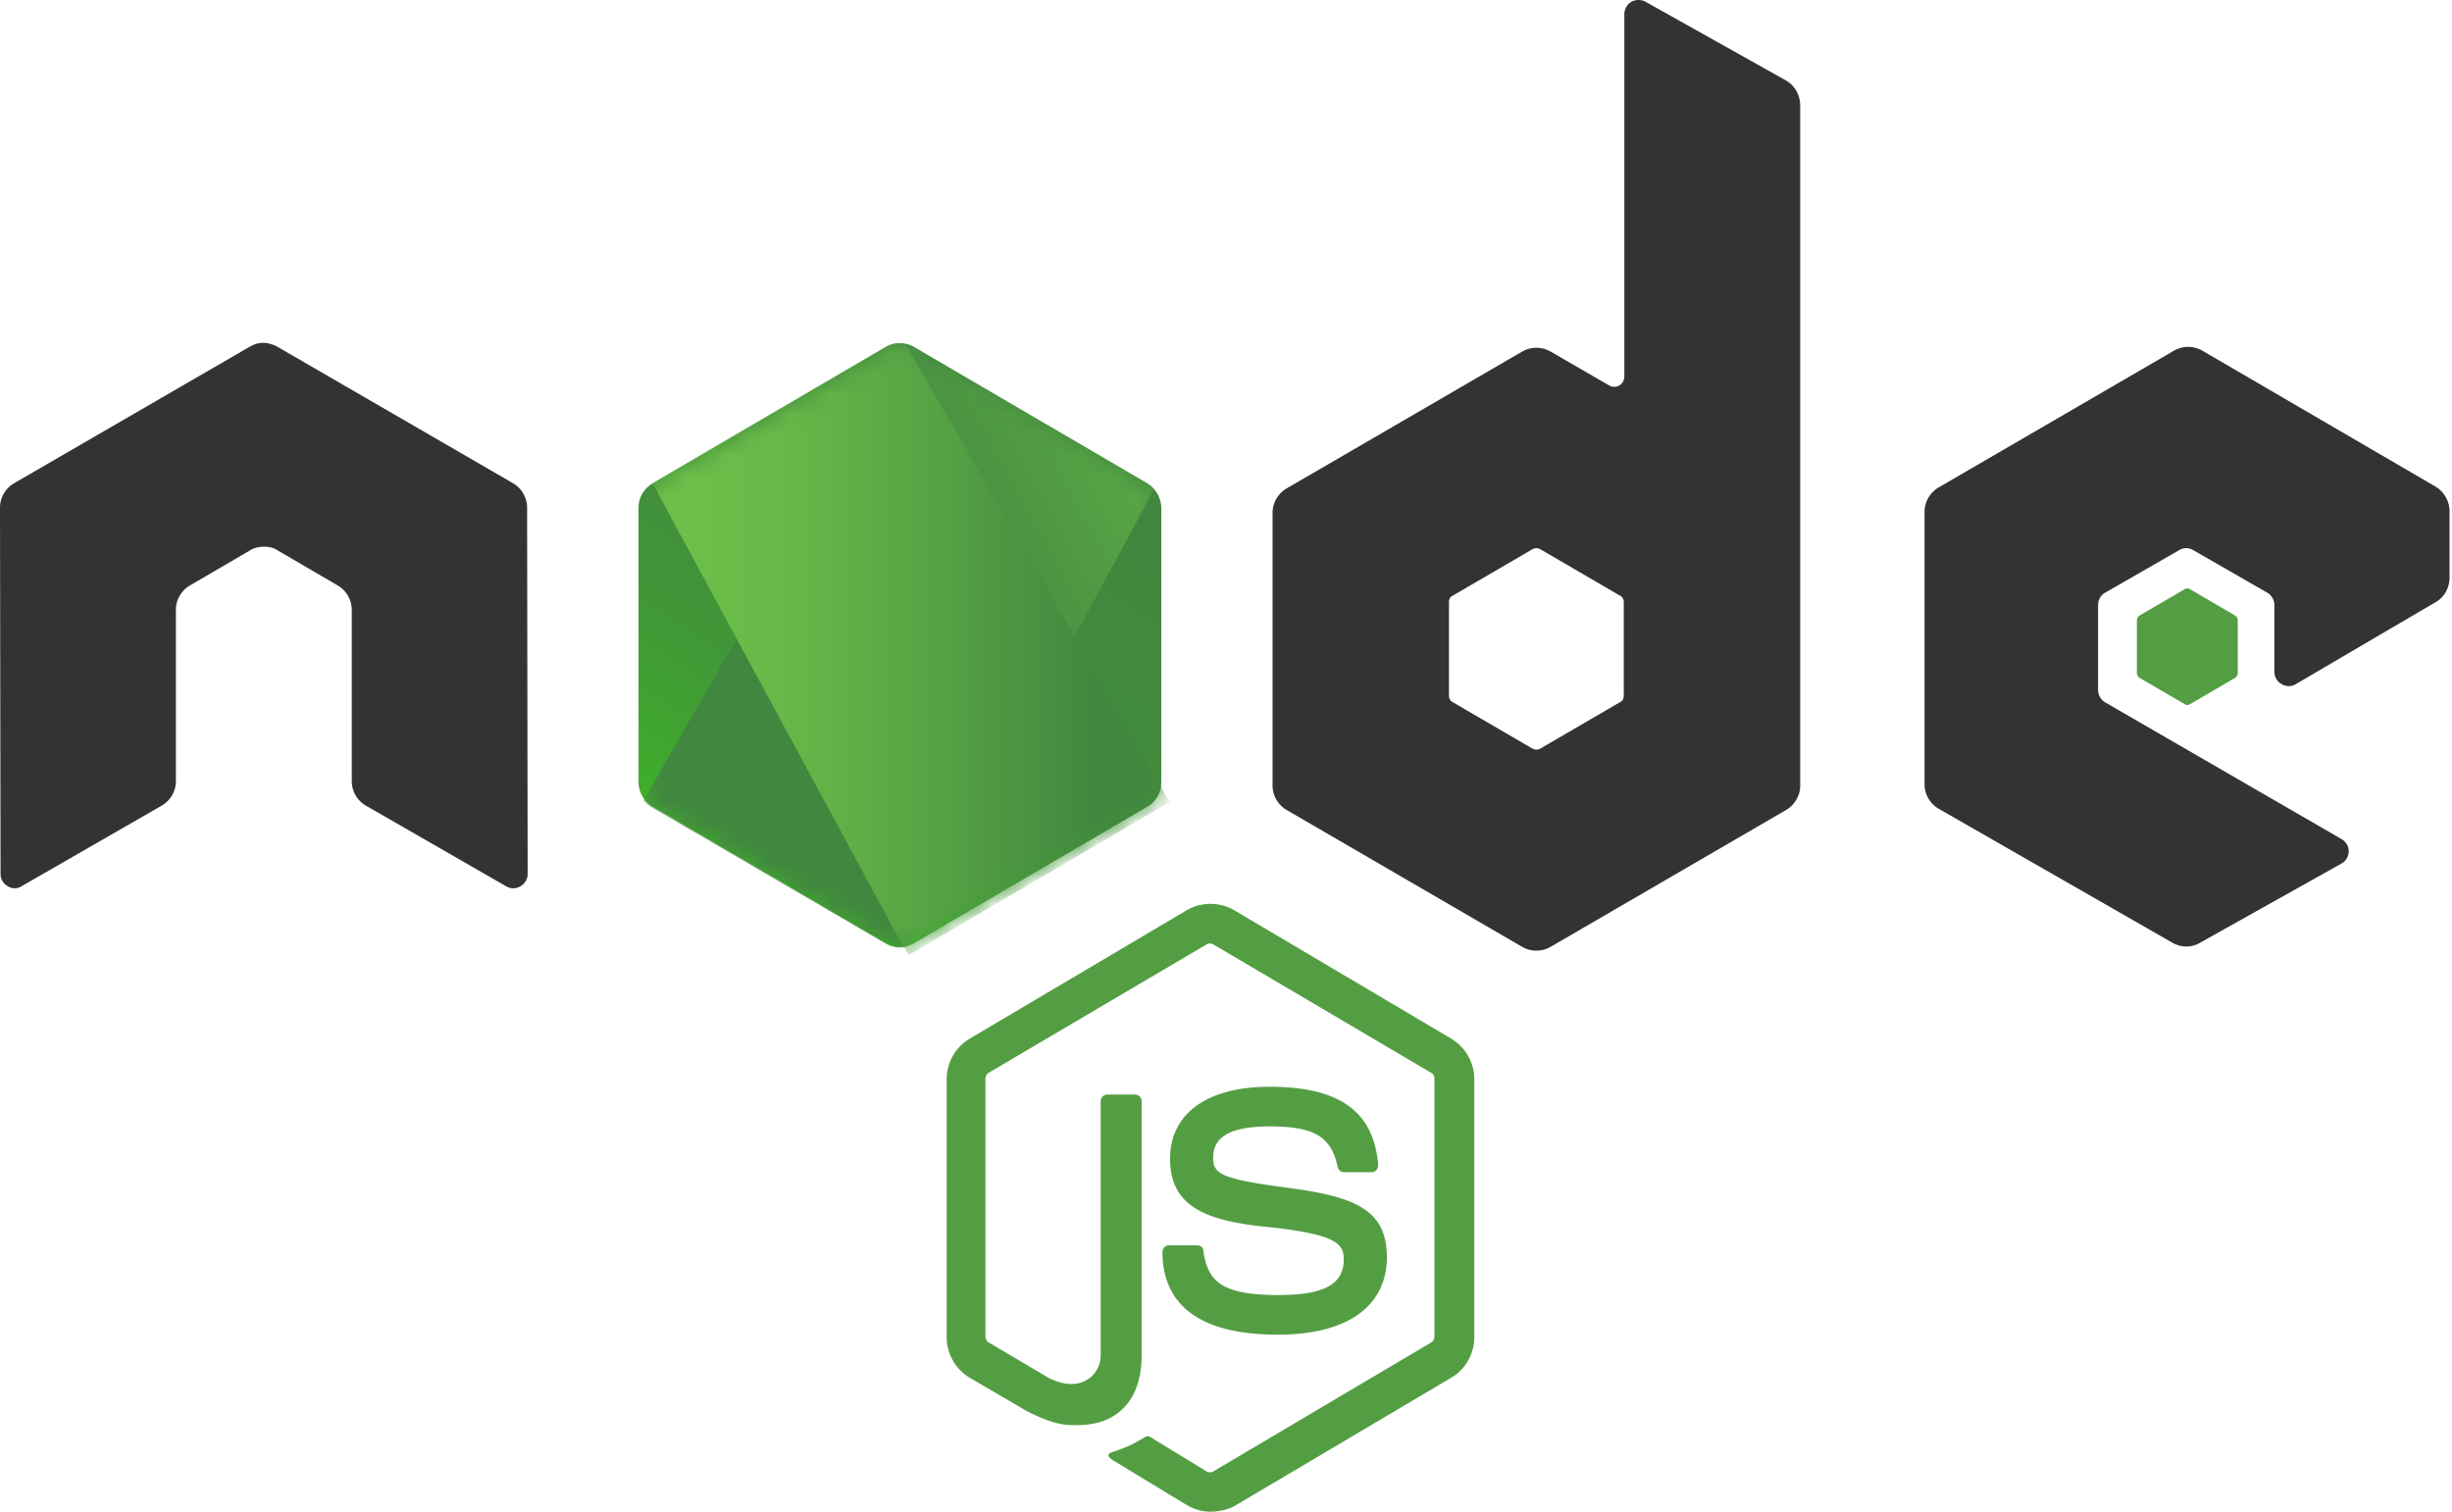
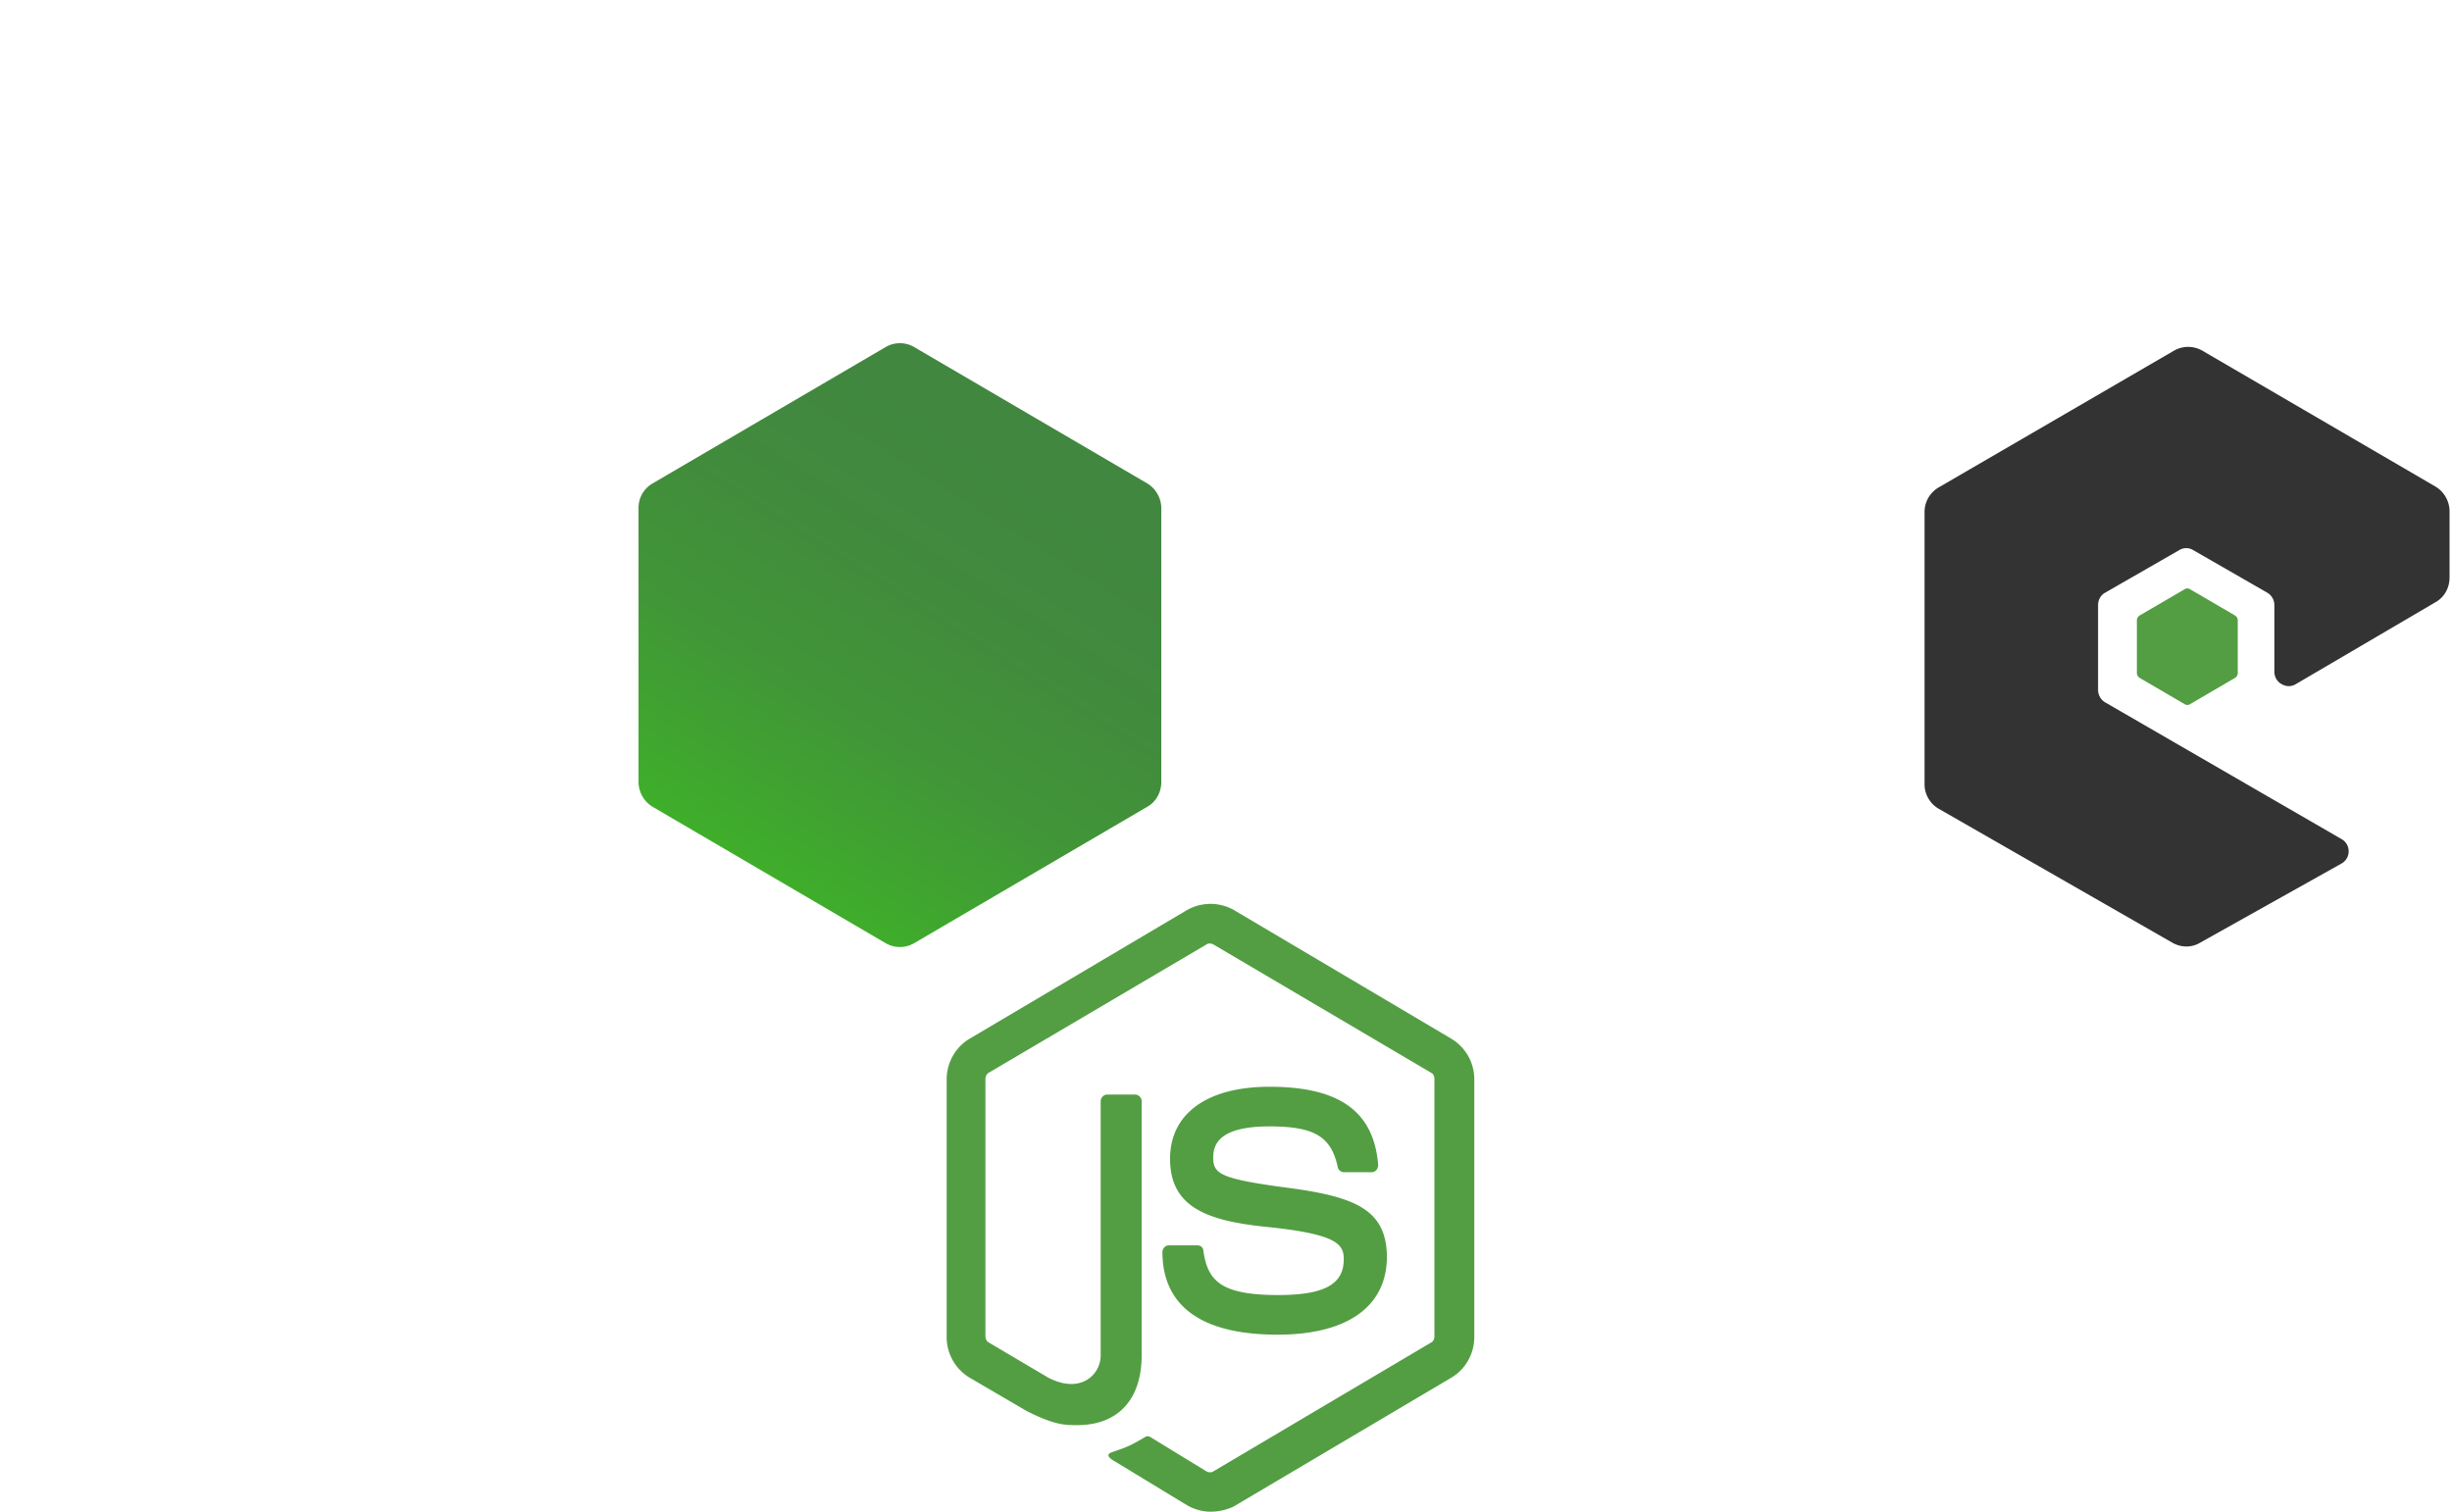
<svg xmlns="http://www.w3.org/2000/svg" xmlns:xlink="http://www.w3.org/1999/xlink" width="120" height="74" viewBox="0 0 120 74">
  <defs>
    <linearGradient id="a" x1="67.692%" x2="28.428%" y1="17.487%" y2="89.755%">
      <stop offset="0%" stop-color="#41873F" />
      <stop offset="32.88%" stop-color="#418B3D" />
      <stop offset="63.52%" stop-color="#419637" />
      <stop offset="93.19%" stop-color="#3FA92D" />
      <stop offset="100%" stop-color="#3FAE2A" />
    </linearGradient>
-     <path id="b" d="M13.593.202a1.382 1.382 0 0 0-1.384 0L.787 6.887a1.378 1.378 0 0 0-.678 1.21v13.397c0 .496.27.963.678 1.21l11.422 6.686c.434.247.95.247 1.384 0l11.422-6.685c.435-.248.679-.715.679-1.21V8.096c0-.495-.272-.963-.679-1.21L13.593.202z" />
    <linearGradient id="d" x1="43.46%" x2="156.266%" y1="55.169%" y2="-18.306%">
      <stop offset="13.76%" stop-color="#41873F" />
      <stop offset="40.32%" stop-color="#54A044" />
      <stop offset="71.36%" stop-color="#66B848" />
      <stop offset="90.81%" stop-color="#6CC04A" />
    </linearGradient>
-     <path id="e" d="M13.593.202a1.382 1.382 0 0 0-1.384 0L.787 6.887a1.378 1.378 0 0 0-.678 1.21v13.397c0 .496.27.963.678 1.21l11.422 6.686c.434.247.95.247 1.384 0l11.422-6.685c.435-.248.679-.715.679-1.21V8.096c0-.495-.272-.963-.679-1.21L13.593.202z" />
    <linearGradient id="g" x1="-4413.77%" x2="5327.93%" y1="13.43%" y2="13.43%">
      <stop offset="9.192%" stop-color="#6CC04A" />
      <stop offset="28.64%" stop-color="#66B848" />
      <stop offset="59.68%" stop-color="#54A044" />
      <stop offset="86.24%" stop-color="#41873F" />
    </linearGradient>
    <linearGradient id="h" x1="-4.389%" x2="101.499%" y1="49.997%" y2="49.997%">
      <stop offset="9.192%" stop-color="#6CC04A" />
      <stop offset="28.64%" stop-color="#66B848" />
      <stop offset="59.68%" stop-color="#54A044" />
      <stop offset="86.24%" stop-color="#41873F" />
    </linearGradient>
    <linearGradient id="i" x1="-9713.77%" x2="27.93%" y1="36.21%" y2="36.21%">
      <stop offset="9.192%" stop-color="#6CC04A" />
      <stop offset="28.64%" stop-color="#66B848" />
      <stop offset="59.68%" stop-color="#54A044" />
      <stop offset="86.24%" stop-color="#41873F" />
    </linearGradient>
    <linearGradient id="j" x1="-103.861%" x2="100.797%" y1="50.275%" y2="50.275%">
      <stop offset="9.192%" stop-color="#6CC04A" />
      <stop offset="28.64%" stop-color="#66B848" />
      <stop offset="59.68%" stop-color="#54A044" />
      <stop offset="86.24%" stop-color="#41873F" />
    </linearGradient>
    <linearGradient id="k" x1="130.613%" x2="4.393%" y1="-218.389%" y2="205.856%">
      <stop offset="0%" stop-color="#41873F" />
      <stop offset="32.88%" stop-color="#418B3D" />
      <stop offset="63.52%" stop-color="#419637" />
      <stop offset="93.19%" stop-color="#3FA92D" />
      <stop offset="100%" stop-color="#3FAE2A" />
    </linearGradient>
  </defs>
  <g fill="none" fill-rule="evenodd">
    <path fill="#539E43" fill-rule="nonzero" d="M59.24 74c-.4 0-.775-.11-1.122-.3l-3.556-2.16c-.534-.3-.267-.41-.106-.465.721-.246.855-.3 1.603-.738.08-.054.188-.027.268.028l2.726 1.667c.107.055.241.055.321 0l10.666-6.314c.107-.055.16-.164.16-.3V52.815c0-.136-.053-.246-.16-.3l-10.666-6.287c-.107-.055-.24-.055-.32 0l-10.667 6.287c-.106.054-.16.191-.16.3v12.601c0 .11.054.246.16.3l2.914 1.723c1.577.82 2.566-.137 2.566-1.093V53.91c0-.164.134-.328.321-.328h1.364c.16 0 .32.137.32.328v12.437c0 2.159-1.15 3.416-3.154 3.416-.615 0-1.096 0-2.46-.683l-2.806-1.64a2.317 2.317 0 0 1-1.123-1.995V52.844c0-.82.428-1.586 1.123-1.996l10.666-6.314a2.34 2.34 0 0 1 2.245 0l10.666 6.314a2.317 2.317 0 0 1 1.123 1.996v12.6c0 .82-.428 1.586-1.123 1.996l-10.666 6.314a2.685 2.685 0 0 1-1.122.246zm3.289-8.665c-4.679 0-5.64-2.186-5.64-4.045 0-.164.133-.328.32-.328h1.39c.16 0 .294.11.294.273.214 1.449.829 2.16 3.662 2.16 2.246 0 3.208-.52 3.208-1.75 0-.71-.267-1.23-3.77-1.585-2.913-.3-4.73-.957-4.73-3.335 0-2.214 1.817-3.526 4.865-3.526 3.421 0 5.105 1.203 5.32 3.827a.448.448 0 0 1-.081.246c-.054.055-.134.11-.214.11h-1.39a.315.315 0 0 1-.294-.247c-.32-1.503-1.15-1.995-3.341-1.995-2.46 0-2.754.875-2.754 1.53 0 .793.348 1.04 3.662 1.477 3.288.437 4.839 1.066 4.839 3.416-.027 2.406-1.952 3.772-5.346 3.772z" />
-     <path fill="#333" fill-rule="nonzero" d="M25.796 24.848c0-.492-.272-.957-.706-1.203l-11.513-6.67a1.663 1.663 0 0 0-.625-.191h-.108c-.218 0-.435.082-.625.19L.706 23.646c-.434.246-.706.71-.706 1.203L.027 42.78a.68.68 0 0 0 .353.601.613.613 0 0 0 .679 0l6.843-3.936c.434-.246.706-.711.706-1.203V29.85c0-.492.271-.956.706-1.202l2.905-1.695c.217-.137.462-.192.706-.192.244 0 .489.055.679.192l2.905 1.695c.435.246.706.71.706 1.202v8.393c0 .492.272.957.706 1.203l6.843 3.936a.659.659 0 0 0 .706 0 .68.68 0 0 0 .353-.601l-.027-17.933zM80.525.082a.743.743 0 0 0-.678 0 .713.713 0 0 0-.353.6v17.755a.526.526 0 0 1-.245.437.517.517 0 0 1-.488 0l-2.879-1.666a1.392 1.392 0 0 0-1.385 0L62.984 23.9c-.434.246-.706.71-.706 1.201v13.357c0 .492.272.956.706 1.202l11.513 6.692c.435.246.95.246 1.385 0l11.513-6.692c.435-.246.706-.71.706-1.202V5.162c0-.519-.271-.983-.706-1.229L80.525.082zM79.467 34.06c0 .137-.055.246-.163.3l-3.938 2.295a.4.4 0 0 1-.353 0l-3.937-2.294c-.108-.055-.163-.191-.163-.3v-4.59c0-.136.055-.245.163-.3l3.937-2.294a.4.4 0 0 1 .353 0l3.938 2.294c.108.055.163.191.163.3v4.59z" />
    <g fill-rule="nonzero">
      <path fill="#333" d="M119.202 29.474c.434-.246.678-.71.678-1.201v-3.248c0-.49-.271-.955-.678-1.2l-11.422-6.66a1.391 1.391 0 0 0-1.384 0l-11.504 6.687a1.39 1.39 0 0 0-.705 1.2v13.346c0 .491.271.955.705 1.2l11.423 6.55c.434.246.95.246 1.356 0l6.919-3.875a.679.679 0 0 0 .352-.6.679.679 0 0 0-.352-.6l-11.558-6.687a.712.712 0 0 1-.353-.6V29.61c0-.245.136-.49.353-.6l3.608-2.074a.659.659 0 0 1 .706 0l3.608 2.074a.712.712 0 0 1 .353.6v3.275c0 .246.135.491.352.6a.659.659 0 0 0 .706 0l6.837-4.011z" />
      <path fill="#539E43" d="M106.911 28.846a.245.245 0 0 1 .272 0l2.197 1.283a.287.287 0 0 1 .136.245v2.566c0 .109-.054.19-.136.245l-2.197 1.283a.245.245 0 0 1-.272 0l-2.197-1.283a.287.287 0 0 1-.136-.245v-2.566c0-.109.054-.19.136-.245l2.197-1.283z" />
    </g>
    <path fill="url(#a)" fill-rule="nonzero" d="M13.593.202a1.382 1.382 0 0 0-1.384 0L.787 6.887a1.378 1.378 0 0 0-.678 1.21v13.397c0 .496.27.963.678 1.21l11.422 6.686c.434.247.95.247 1.384 0l11.422-6.685c.435-.248.679-.715.679-1.21V8.096c0-.495-.272-.963-.679-1.21L13.593.202z" transform="translate(31.14 16.784)" />
    <g transform="translate(31.14 16.784)">
      <mask id="c" fill="#fff">
        <use xlink:href="#b" />
      </mask>
      <g mask="url(#c)">
        <path d="M12.182.202L.732 6.887C.299 7.134 0 7.602 0 8.097v13.397c0 .33.136.633.353.88L13.213.038c-.325-.055-.705-.027-1.03.165zM13.295 29.527c.108-.027.217-.082.325-.137l11.45-6.685c.434-.248.705-.715.705-1.21V8.096a1.41 1.41 0 0 0-.407-.963L13.295 29.527z" />
        <path fill="url(#d)" fill-rule="nonzero" d="M25.043 6.887L13.566.202a1.868 1.868 0 0 0-.353-.137L.353 22.402c.108.138.244.248.38.33l11.476 6.685c.326.193.706.248 1.058.138L25.341 7.162c-.081-.11-.19-.193-.298-.275z" />
      </g>
    </g>
    <g transform="translate(31.14 16.784)">
      <mask id="f" fill="#fff">
        <use xlink:href="#e" />
      </mask>
      <g mask="url(#f)">
        <path d="M25.775 21.494V8.097c0-.495-.298-.963-.732-1.21L13.566.202a1.189 1.189 0 0 0-.434-.165l12.562 21.76a.56.56 0 0 0 .081-.303zM.733 6.887C.298 7.134 0 7.602 0 8.097v13.397c0 .496.326.963.733 1.21l11.476 6.686c.272.165.57.22.896.165L.814 6.859l-.081.028z" />
-         <path fill="url(#g)" d="M11.83.193l-.163.082h.217z" transform="translate(0 -2.439)" />
        <path fill="url(#h)" d="M25.07 25.144a1.56 1.56 0 0 0 .678-.88L13.158 2.475c-.325-.055-.677-.028-.976.165L.787 9.298l12.29 22.723c.163-.028.353-.083.516-.165l11.477-6.712z" transform="translate(0 -2.439)" />
        <path fill="url(#i)" d="M26.128 24.923l-.082-.137v.193z" transform="translate(0 -2.439)" />
        <path fill="url(#j)" d="M25.07 25.144l-11.45 6.684a1.62 1.62 0 0 1-.515.165l.217.413 12.697-7.455v-.165l-.325-.55a1.278 1.278 0 0 1-.624.908z" transform="translate(0 -2.439)" />
        <path fill="url(#k)" d="M25.07 25.144l-11.45 6.684a1.62 1.62 0 0 1-.515.165l.217.413 12.697-7.455v-.165l-.325-.55a1.278 1.278 0 0 1-.624.908z" transform="translate(0 -2.439)" />
      </g>
    </g>
  </g>
</svg>